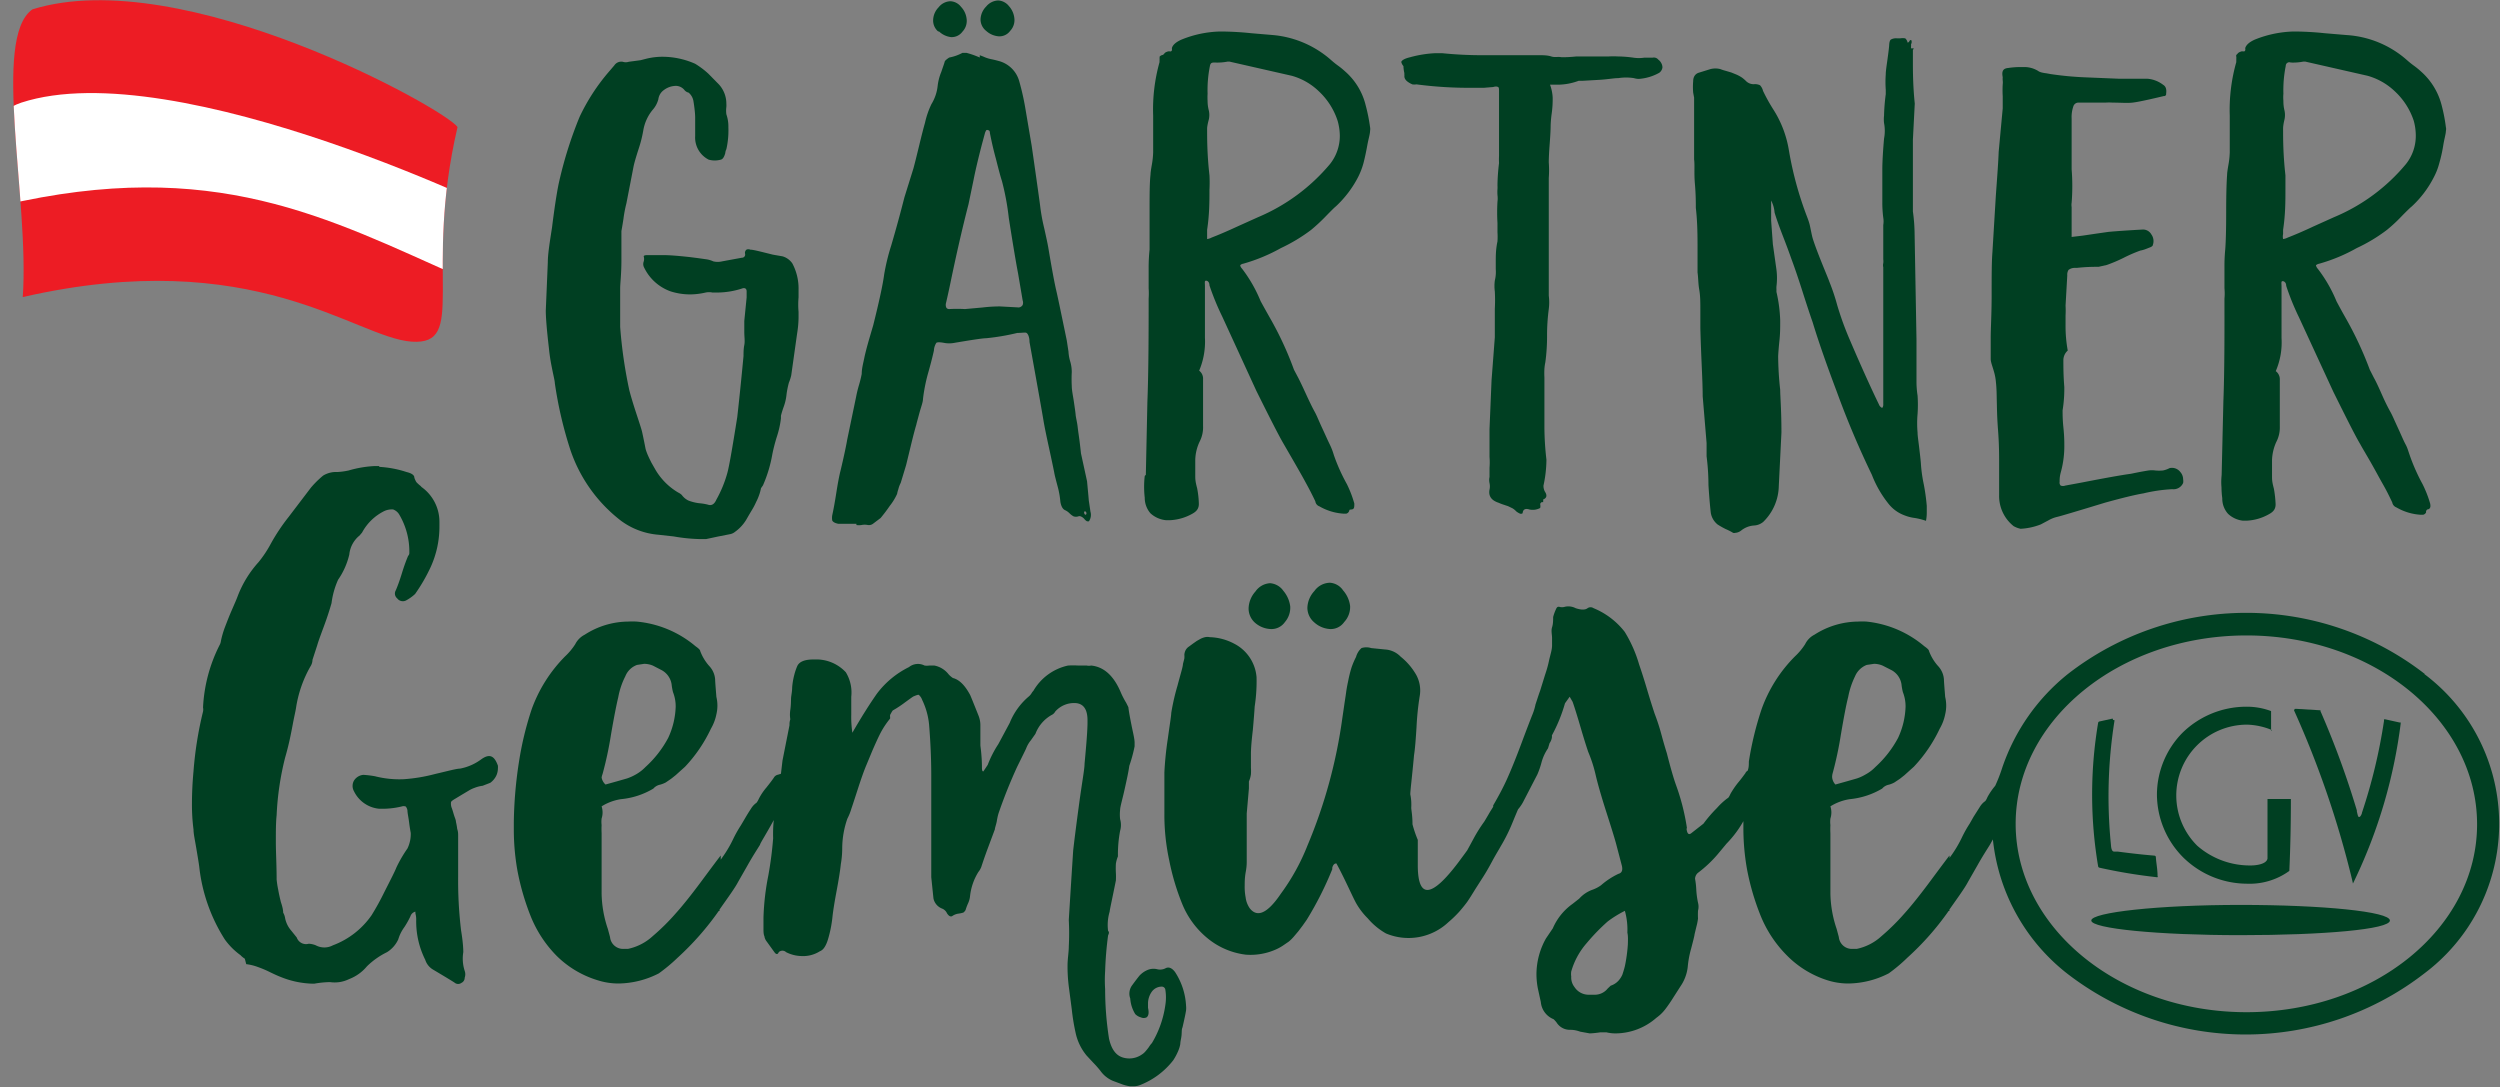
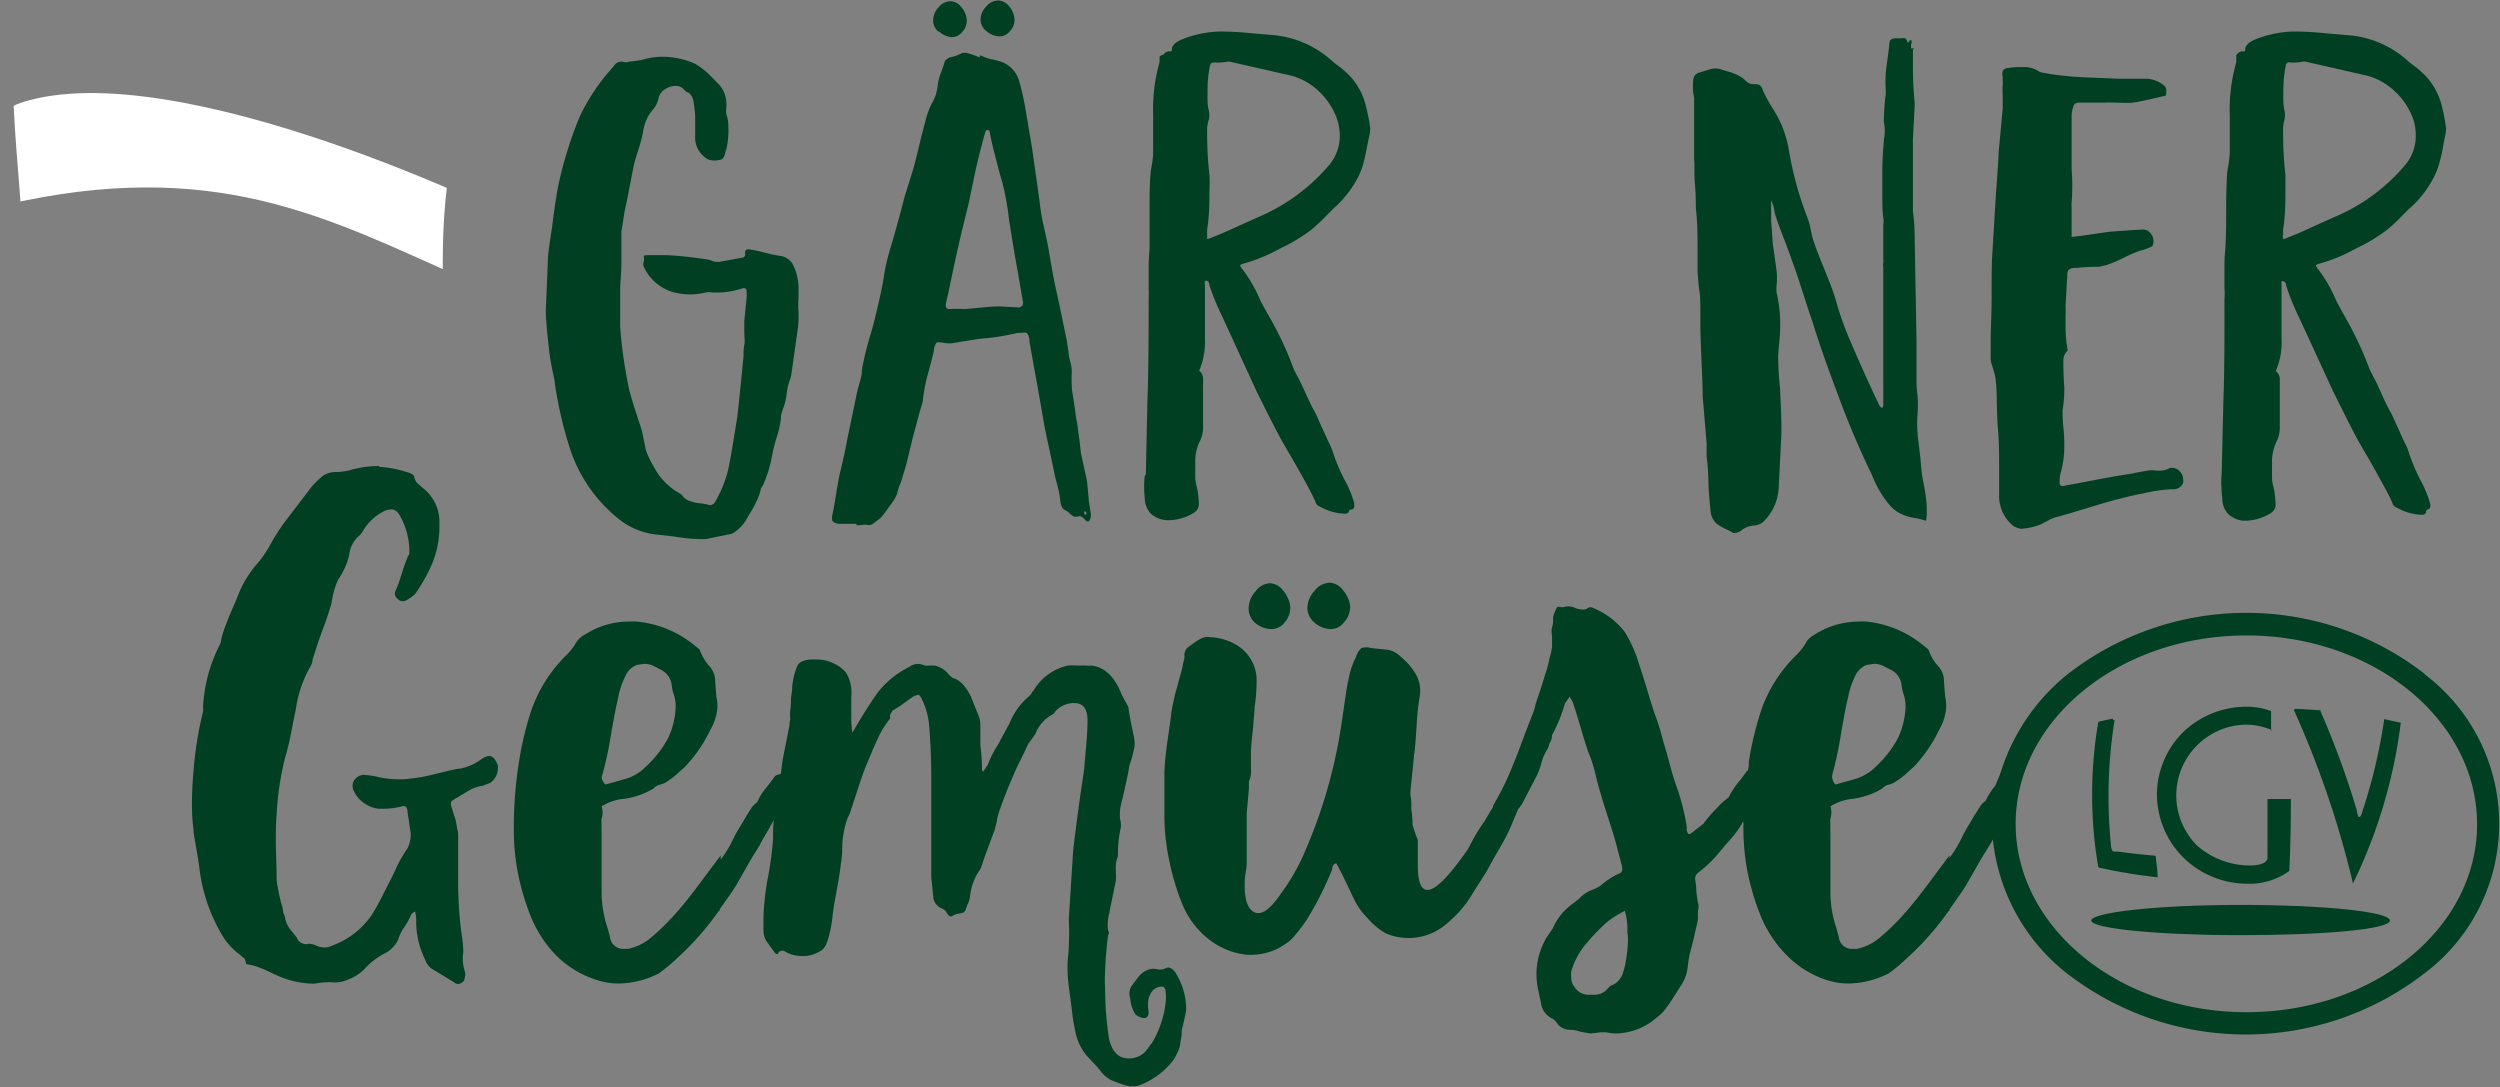
<svg xmlns="http://www.w3.org/2000/svg" id="Layer_2" data-name="Layer 2" viewBox="0 0 160.32 69.72">
  <rect x="0" y="0" width="160.32" height="69.72" fill="#808080" stroke="none" />
  <defs>
    <style>
      .cls-1 {
        fill: none;
      }

      .cls-2 {
        fill: #003f22;
      }

      .cls-3 {
        clip-path: url(#clip-path);
      }

      .cls-4 {
        fill: #ed1c24;
      }

      .cls-5 {
        fill: #fff;
      }
    </style>
    <clipPath id="clip-path" transform="translate(-10.42 -5.14)">
      <path class="cls-1" d="M36.82,27.05c-3.62-.25-10.07-6.26-24.94-2.86.44-6.25-2-16.62.62-18.45,9.63-3,26.56,6.44,27.26,7.55-2.21,9.5.68,14-2.94,13.76Z" />
    </clipPath>
  </defs>
  <title>logo_gaertner-gemuese-lgv</title>
  <g id="Weissfläche">
    <g id="GG_Logo_WEISS" data-name="GG Logo WEISS">
      <g>
        <g>
          <path class="cls-2" d="M45.42,25.06l.13-3.1c0-.52.12-1.26.27-2.23.15-1.21.29-2.12.41-2.73a26,26,0,0,1,1.36-4.37,12.83,12.83,0,0,1,1.86-2.87l.36-.42a.54.54,0,0,1,.54-.24.64.64,0,0,0,.4,0l.38-.05L51.5,9l.35-.09a4.32,4.32,0,0,1,1.08-.13A5.18,5.18,0,0,1,55,9.23a5.31,5.31,0,0,1,.85.64l.58.59A1.83,1.83,0,0,1,57,11.78,1.64,1.64,0,0,1,57,12a1.79,1.79,0,0,0,0,.47,2.39,2.39,0,0,1,.13.84A5.46,5.46,0,0,1,57,14.71a.63.63,0,0,0-.07.25c-.07.25-.16.39-.29.42a1.46,1.46,0,0,1-.77,0A1.59,1.59,0,0,1,55,13.86c0-.11,0-.23,0-.36s0-.26,0-.42,0-.28,0-.37,0-.4-.11-1.08a.91.91,0,0,0-.31-.55.48.48,0,0,1-.28-.18.71.71,0,0,0-.61-.25,1.3,1.3,0,0,0-.69.26.85.85,0,0,0-.36.59,1.66,1.66,0,0,1-.38.7,2.81,2.81,0,0,0-.59,1.32,8.1,8.1,0,0,1-.3,1.18c-.16.5-.27.87-.32,1.11l-.46,2.37a8.17,8.17,0,0,0-.19,1c-.07.46-.12.72-.13.78,0,.23,0,.55,0,1s0,.71,0,.85c0,.92-.08,1.52-.08,1.81v.13c0,.18,0,.43,0,.74s0,.61,0,.87,0,.51,0,.74a29.73,29.73,0,0,0,.59,4.08c.09.34.23.82.43,1.43s.33,1,.38,1.2c0,0,.09.39.23,1.12a3.39,3.39,0,0,0,.15.41c.06.14.14.3.23.48l.2.35a4.11,4.11,0,0,0,1.52,1.56.83.83,0,0,1,.22.15,1.14,1.14,0,0,0,.43.36,2.91,2.91,0,0,0,.68.17,3.34,3.34,0,0,1,.56.09c.22.08.41,0,.55-.32a7.65,7.65,0,0,0,.7-1.7c.11-.38.32-1.58.64-3.6.16-1.43.29-2.74.4-3.91,0-.21,0-.45.05-.7s0-.53,0-.84,0-.55,0-.71l.15-1.51v-.38c0-.16-.08-.23-.23-.21a5.24,5.24,0,0,1-1.68.28h-.28a1.06,1.06,0,0,0-.44,0,4.57,4.57,0,0,1-1,.12,4.16,4.16,0,0,1-1.23-.19,3,3,0,0,1-1.74-1.59.47.47,0,0,1,0-.33.58.58,0,0,0,0-.33c0-.05.08-.08.23-.08h.7l.34,0c.4,0,1,.05,1.72.13l.47.06.57.08a1.64,1.64,0,0,1,.43.13,1.2,1.2,0,0,0,.57,0l1.25-.23c.17,0,.25-.13.22-.26a.26.26,0,0,1,.09-.26.28.28,0,0,1,.24,0c.2,0,.68.13,1.45.32l.63.11a1.16,1.16,0,0,1,.62.45,3.41,3.41,0,0,1,.4,1.67c0,.16,0,.33,0,.51a5.34,5.34,0,0,0,0,.93c0,.11,0,.24,0,.37a6.69,6.69,0,0,1-.09,1l-.38,2.7a2.9,2.9,0,0,1-.15.47,5.54,5.54,0,0,0-.15.74,3.2,3.2,0,0,1-.18.8,5.88,5.88,0,0,0-.18.58s0,0,0,.09,0,.07,0,.08a5.92,5.92,0,0,1-.26,1.17,11.1,11.1,0,0,0-.29,1.12,8.62,8.62,0,0,1-.6,2l-.13.19a2.83,2.83,0,0,1-.12.44,3.25,3.25,0,0,1-.19.44c-.07.16-.14.29-.19.38l-.25.42-.22.38a2.64,2.64,0,0,1-.7.74.71.71,0,0,1-.34.15l-.76.15-.75.16h-.4a10.91,10.91,0,0,1-1.68-.17l-1-.11a4.66,4.66,0,0,1-2.37-.89A9.6,9.6,0,0,1,47,34a25.65,25.65,0,0,1-1-4.29c0-.14-.09-.48-.19-1a11.73,11.73,0,0,1-.19-1.25C45.48,26.27,45.42,25.46,45.42,25.06Z" transform="translate(-10.42 -5.14)" />
          <path class="cls-2" d="M63.79,38.18c.07-.31.16-.79.26-1.43s.19-1.11.27-1.42c.24-1,.38-1.7.43-2l.57-2.74a7.51,7.51,0,0,1,.18-.74,7.45,7.45,0,0,0,.18-.73c0-.33.09-.66.16-1s.17-.72.31-1.21l.27-.92c.39-1.56.62-2.64.7-3.25a13.56,13.56,0,0,1,.45-1.85c.33-1.12.61-2.16.85-3.1L69,15.93c.09-.33.21-.82.37-1.48s.28-1.13.37-1.44a5.41,5.41,0,0,1,.41-1.19,2.81,2.81,0,0,0,.4-1.17,3.31,3.31,0,0,1,.23-.89c.13-.38.21-.6.22-.66s.11-.15.29-.27a3,3,0,0,0,.85-.3s.12,0,.26,0a5.4,5.4,0,0,1,.85.3l0-.15.21.08a2.32,2.32,0,0,0,.55.18c.25.05.41.1.49.12a1.85,1.85,0,0,1,1.27,1.25,16,16,0,0,1,.39,1.7l.42,2.48c.34,2.36.52,3.66.55,3.91a11.76,11.76,0,0,0,.25,1.36c.13.58.22,1,.26,1.23.2,1.19.36,2.08.49,2.67.1.41.33,1.52.7,3.31l.11.72a2.72,2.72,0,0,0,.12.66,2.39,2.39,0,0,1,.09.66,8.46,8.46,0,0,0,0,.87c0,.29.08.64.14,1.05s.1.68.11.82.1.5.13.78.08.58.12.9.07.59.09.78L80.13,36c.07.75.11,1.16.11,1.22l.11.74a.72.72,0,0,1-.1.61s-.07,0-.12,0a.55.55,0,0,1-.19-.17q-.21-.2-.36-.15a.47.47,0,0,1-.32,0,1.13,1.13,0,0,1-.26-.2,1,1,0,0,0-.27-.19c-.15-.06-.26-.24-.31-.54a5.46,5.46,0,0,0-.18-1c-.12-.45-.19-.73-.21-.85s-.16-.79-.33-1.57-.3-1.4-.37-1.83-.35-2-.89-5c0-.34-.11-.53-.19-.58s-.27,0-.59,0a14.43,14.43,0,0,1-2,.34c-.21,0-.87.1-2,.29a1.8,1.8,0,0,1-.74,0q-.34-.06-.45,0a1,1,0,0,0-.16.5c-.1.45-.23.95-.39,1.51a10.91,10.91,0,0,0-.31,1.59c0,.21-.13.53-.24.94s-.18.66-.19.72c-.1.33-.22.8-.37,1.42s-.24,1-.29,1.19l-.34,1.12a1.69,1.69,0,0,0-.15.4,1.84,1.84,0,0,0-.08.3,3.6,3.6,0,0,1-.47.77,9.73,9.73,0,0,1-.59.78l-.45.34a.45.45,0,0,1-.36.11,1,1,0,0,0-.42,0,1.19,1.19,0,0,1-.32,0l0-.08-.72,0-.44,0q-.31-.06-.39-.21A1,1,0,0,1,63.79,38.18Zm6.82-31a.92.92,0,0,1-.35-.74,1.22,1.22,0,0,1,.35-.83,1,1,0,0,1,.76-.39.91.91,0,0,1,.68.36,1.33,1.33,0,0,1,.36.79,1,1,0,0,1-.27.8.85.85,0,0,1-.73.35A1.34,1.34,0,0,1,70.61,7.13Zm.46,17.51c0,.18.07.27.23.27a8.84,8.84,0,0,1,1,0l1.11-.1a9.87,9.87,0,0,1,1.13-.07l1.12.06A.32.32,0,0,0,76,24.7a.43.43,0,0,0,0-.3l-.29-1.71c-.14-.73-.34-1.92-.6-3.59a16.3,16.3,0,0,0-.44-2.36c-.09-.27-.21-.73-.38-1.4-.14-.51-.27-1.06-.39-1.67q0-.18-.12-.18a.09.09,0,0,0-.11,0,.79.79,0,0,0-.08.16l-.2.74c-.26,1-.43,1.74-.53,2.25l-.33,1.59c-.4,1.55-.78,3.22-1.15,5C71.32,23.52,71.22,24,71.07,24.64ZM73.3,6.39a1.23,1.23,0,0,1,.36-.83,1.05,1.05,0,0,1,.77-.39.94.94,0,0,1,.69.36,1.37,1.37,0,0,1,.35.79,1,1,0,0,1-.27.8.85.85,0,0,1-.73.35,1.35,1.35,0,0,1-.81-.35A.94.94,0,0,1,73.3,6.39ZM79.94,38a.21.21,0,0,0,.07.15s.08,0,.08-.07a.14.14,0,0,0-.08-.15C80,37.92,79.94,37.94,79.94,38Z" transform="translate(-10.42 -5.14)" />
          <path class="cls-2" d="M83.9,35.59,84,30.9q.08-2,.08-5.92c0-.09,0-.31,0-.68a5,5,0,0,0,0-.68c0-.43,0-.88,0-1.34a11.17,11.17,0,0,1,.06-1.14c0-.53,0-1.33,0-2.4s0-1.87.06-2.4q0-.16.09-.66a5.42,5.42,0,0,0,.08-.77c0-.27,0-.66,0-1.18s0-.91,0-1.17a11.23,11.23,0,0,1,.41-3.44.62.62,0,0,1,0-.11.79.79,0,0,0,0-.12.53.53,0,0,0,0-.11A.33.33,0,0,1,85,8.66a.57.57,0,0,0,.08-.08.41.41,0,0,1,.1-.09l.13-.05a.43.43,0,0,1,.17,0s.06,0,.09-.07a.43.43,0,0,0,0-.14c.05-.21.27-.4.64-.56a7,7,0,0,1,2.45-.51,19.57,19.57,0,0,1,2,.11l1.42.12A6.51,6.51,0,0,1,95.79,9a5.28,5.28,0,0,0,.45.36,5,5,0,0,1,.45.37A4.21,4.21,0,0,1,98,11.9a11.13,11.13,0,0,1,.28,1.4.63.63,0,0,1,0,.23c0,.19-.1.5-.18.94s-.16.81-.24,1.12a4.7,4.7,0,0,1-.34.89,6.85,6.85,0,0,1-1.44,1.9c-.08.06-.3.28-.68.67a11.06,11.06,0,0,1-.91.84,10.86,10.86,0,0,1-1.93,1.16,11.08,11.08,0,0,1-2.41,1,.38.38,0,0,0-.18.08.08.08,0,0,0,0,.09.48.48,0,0,0,.1.15,9,9,0,0,1,1.19,2.08s.2.37.59,1.06a21.46,21.46,0,0,1,1.55,3.34l.27.51c.11.21.28.57.51,1.07s.41.87.55,1.12.25.55.46,1,.38.84.5,1.08a4.28,4.28,0,0,1,.27.7,11.71,11.71,0,0,0,.83,1.85,7.13,7.13,0,0,1,.48,1.25c0,.23,0,.36-.17.38s-.12,0-.17.12a.26.26,0,0,1-.18.15h-.18a3.55,3.55,0,0,1-1.54-.47.39.39,0,0,1-.26-.32q-.27-.57-.6-1.17c-.22-.41-.49-.88-.8-1.42l-.67-1.16c-.29-.5-.86-1.62-1.71-3.33L88.8,25.44a16.27,16.27,0,0,1-.82-2c0-.2-.11-.3-.22-.3s-.07.14-.07.34c0,.44,0,1.13,0,2.06,0,.46,0,.87,0,1.25a4.79,4.79,0,0,1-.37,2.12.64.64,0,0,1,.25.55v3a2,2,0,0,1-.22,1,2.91,2.91,0,0,0-.28,1.15c0,.41,0,.74,0,1s0,.39.12.84a5.91,5.91,0,0,1,.11,1c0,.26-.1.46-.41.63a3.21,3.21,0,0,1-1.45.42l-.24,0a1.72,1.72,0,0,1-1-.44,1.51,1.51,0,0,1-.37-1,6.14,6.14,0,0,1,0-1.4Zm3.93-22.21c0,.67,0,1.67.15,3a8.86,8.86,0,0,1,0,.93c0,.73,0,1.59-.15,2.57v.27c0,.19,0,.29,0,.32h0a.89.89,0,0,0,.3-.1c.39-.15.94-.38,1.65-.71l1.31-.59a12.18,12.18,0,0,0,4.62-3.41,2.9,2.9,0,0,0,.63-1.82,3.64,3.64,0,0,0-.14-.95A4.48,4.48,0,0,0,95,11a4.07,4.07,0,0,0-1.74-1l-4-.91h-.11a3.57,3.57,0,0,1-.82.06c-.17,0-.28,0-.32.22a7.8,7.8,0,0,0-.15,1.78,4.09,4.09,0,0,0,0,.46,2.45,2.45,0,0,0,.08.62,1.32,1.32,0,0,1,0,.57C87.85,13.13,87.83,13.31,87.83,13.38Z" transform="translate(-10.42 -5.14)" />
-           <path class="cls-2" d="M100.28,9.11q.07-.18.57-.3a7.27,7.27,0,0,1,1.64-.26l.4,0a25.34,25.34,0,0,0,2.61.13l.92,0h1.85l.81,0c.3,0,.57,0,.82.08s.39,0,.67.05a8.36,8.36,0,0,0,.94-.05c1.16,0,1.85,0,2.08,0a5.47,5.47,0,0,1,.59,0,7.56,7.56,0,0,1,1,.08,2.3,2.3,0,0,0,.67,0h.54a.37.37,0,0,1,.38.13.65.65,0,0,1,.26.48.49.49,0,0,1-.21.36,3.13,3.13,0,0,1-1.3.39,1.13,1.13,0,0,1-.32-.05,3.22,3.22,0,0,0-1,0c-.29,0-.69.08-1.22.11l-1.05.06h-.27a3.89,3.89,0,0,1-1.48.25l-.36,0a2.79,2.79,0,0,1,.17.83,6.54,6.54,0,0,1-.06,1,7.42,7.42,0,0,0-.07.78q0,.38-.06,1.17t-.06,1.2a6.82,6.82,0,0,1,0,1c0,.43,0,.73,0,.89s0,.64,0,1.16,0,.91,0,1.17,0,.27,0,.42c0,.38,0,.85,0,1.42q0,1.18,0,1.65,0,.13,0,.84a3.45,3.45,0,0,1,0,.86,12.83,12.83,0,0,0-.11,1.71,12.4,12.4,0,0,1-.11,1.7,3,3,0,0,0-.06.43,5.08,5.08,0,0,0,0,.54c0,.2,0,.34,0,.43,0,.32,0,.78,0,1.38s0,1.06,0,1.37a18.54,18.54,0,0,0,.13,2.1,8.08,8.08,0,0,1-.19,1.66.77.77,0,0,0,.13.45c.11.21.06.36-.15.44a.15.15,0,0,1,0,.08.46.46,0,0,1,0,.09s0,0,0,0,0,0-.1,0l-.08.08a.24.24,0,0,0,0,.12.6.6,0,0,1,0,.12.08.08,0,0,1-.06.08,1,1,0,0,1-.65.07c-.25-.08-.39,0-.42.19,0,0,0,.08-.06.08a.19.19,0,0,1-.11,0,1.09,1.09,0,0,1-.25-.15,1,1,0,0,0-.25-.2l-.27-.13-.33-.11a2.72,2.72,0,0,1-.28-.11c-.46-.15-.66-.43-.58-.85,0,0,.05-.17,0-.41s0-.37,0-.4,0-.3,0-.59a4,4,0,0,0,0-.68c0-.42,0-1,0-1.8l.13-3.12.21-2.76c0-.73,0-1.34,0-1.83a10.11,10.11,0,0,0,0-1.11,2.7,2.7,0,0,1,0-.7,2.3,2.3,0,0,0,.06-.73c0-.14,0-.3,0-.48,0-.35,0-.79.11-1.3a4.56,4.56,0,0,0,0-.59c0-.26,0-.46,0-.59a11.56,11.56,0,0,1,0-1.36,1.69,1.69,0,0,0,0-.43,2.8,2.8,0,0,1,0-.38,2,2,0,0,0,0-.25,12.7,12.7,0,0,1,.1-1.42,4.5,4.5,0,0,1,0-.46c0-.21,0-.36,0-.46s0-.58,0-1.06,0-.85,0-1.1V11c0-.15,0-.25-.06-.28s-.15-.05-.31,0l-.59.05-.71,0a25.8,25.8,0,0,1-3.63-.22.79.79,0,0,1-.26,0c-.34-.15-.51-.32-.51-.52a.58.58,0,0,0,0-.1.58.58,0,0,1,0-.1,2.15,2.15,0,0,1-.06-.45A.63.63,0,0,1,100.28,9.11Z" transform="translate(-10.42 -5.14)" />
          <path class="cls-2" d="M119,11.08a4.26,4.26,0,0,1,0-.73c0-.31.16-.49.37-.55l.74-.23a1.3,1.3,0,0,1,.63,0,2.72,2.72,0,0,0,.34.11l.37.11.32.13a2.29,2.29,0,0,1,.35.19,2.09,2.09,0,0,1,.28.24.7.7,0,0,0,.49.19.72.72,0,0,1,.4.07.81.81,0,0,1,.19.36,11,11,0,0,0,.66,1.19,6.93,6.93,0,0,1,1,2.63,22.23,22.23,0,0,0,1.17,4.27c.05.13.1.27.14.41s.07.31.11.5.07.34.1.44c.11.36.3.87.56,1.52s.44,1.07.51,1.27a13.37,13.37,0,0,1,.51,1.52,19.7,19.7,0,0,0,.82,2.25c1,2.34,1.66,3.71,1.85,4.1a.4.4,0,0,0,.21.23.32.32,0,0,0,.07-.23V23.13c0-.37,0-.65,0-.85a.55.55,0,0,1,0-.26,1,1,0,0,0,0-.25V20.43c0-.36,0-.64,0-.86a1.43,1.43,0,0,0,0-.47,7.47,7.47,0,0,1-.06-1c0-.22,0-.44,0-.68V15.93s0-.65.11-1.9a2.65,2.65,0,0,0,0-1,2.05,2.05,0,0,1,0-.47,12.39,12.39,0,0,1,.11-1.38V10.9a7,7,0,0,1,0-1c0-.2.05-.51.11-.95s.1-.74.11-.93.05-.31.12-.35a.68.68,0,0,1,.39-.07h.19a.92.92,0,0,1,.33,0,.48.48,0,0,1,.15.27s.07,0,.11-.08.07-.08.11-.08.07.16,0,.27a.26.26,0,0,1,0,.07.14.14,0,0,1,0,.07s0,0,0,.07a.07.07,0,0,0,0,.05l.12,0c.06,0,.08,0,0,.1l0,0V9c0,.69,0,1.62.12,2.78l-.12,2.32q0,.73,0,2.16c0,1.18,0,1.89,0,2.13v.31a11,11,0,0,1,.11,1.47l.12,6.73c0,.28,0,.57,0,.88s0,.66,0,1v.88a6.11,6.11,0,0,0,.07.85,8.52,8.52,0,0,1,0,1.18,6.72,6.72,0,0,0,0,1.19c0,.2.05.51.1.94s.09.75.11,1a9.34,9.34,0,0,0,.19,1.39,13.29,13.29,0,0,1,.19,1.37c0,.12,0,.25,0,.38a2.78,2.78,0,0,1-.05.58,4.26,4.26,0,0,0-.7-.18,2.76,2.76,0,0,1-.7-.18,2.33,2.33,0,0,1-1-.73,7,7,0,0,1-1.07-1.86,57.14,57.14,0,0,1-2.25-5.33c-.66-1.75-1.18-3.24-1.55-4.46q-.21-.59-.66-2c-.29-.91-.53-1.6-.71-2.08-.09-.26-.26-.73-.52-1.4s-.44-1.18-.55-1.55A2,2,0,0,0,124,18v1.29l.11,1.51.23,1.63a4.23,4.23,0,0,1,0,1.08,1.41,1.41,0,0,0,0,.18c0,.08,0,.14,0,.17a9.21,9.21,0,0,1,.24,1.82v.19c0,.29,0,.67-.05,1.13s-.08.93-.08,1a21,21,0,0,0,.13,2.14c0,.39.08,1.3.08,2.74l-.17,3.44a3.29,3.29,0,0,1-1,2.29,1,1,0,0,1-.6.23,1.47,1.47,0,0,0-.81.32.68.68,0,0,1-.38.15.23.23,0,0,1-.14,0,3.64,3.64,0,0,0-.47-.24,5,5,0,0,1-.53-.3,1.22,1.22,0,0,1-.43-.74c-.05-.43-.1-1-.15-1.78a14.72,14.72,0,0,0-.12-1.85c0-.2,0-.49,0-.85l-.25-3c0-1-.1-2.43-.15-4.37,0-.26,0-.64,0-1.13s0-.94-.07-1.33-.06-.77-.11-1.11c0-.15,0-.63,0-1.44s0-1.78-.11-2.7c0-.34,0-.86-.06-1.55s0-1.21-.05-1.55c0-.1,0-.26,0-.48s0-.37,0-.49v-.3c0-.34,0-.79,0-1.34s0-1,0-1.36Z" transform="translate(-10.42 -5.14)" />
          <path class="cls-2" d="M138.08,28.16c0-.1,0-.22,0-.36s0-.6,0-1c0-.61.06-1.52.06-2.74s0-2.14.05-2.75l.22-3.64c.09-1.24.16-2.17.18-2.78l.26-2.8c0-.19,0-.45,0-.78a7,7,0,0,1,0-.76,1,1,0,0,0,0-.25,1.26,1.26,0,0,1,0-.21c-.07-.36,0-.56.35-.59a5.17,5.17,0,0,1,.82-.06l.15,0a1.72,1.72,0,0,1,.92.23.7.7,0,0,0,.23.11,2.19,2.19,0,0,0,.33.06l.27.05a21,21,0,0,0,2.23.21l2.17.09h1.82a1.91,1.91,0,0,1,1,.39c.17.1.23.29.19.57a.13.13,0,0,1-.15.15c-1,.24-1.66.38-2,.42s-.77,0-1.3,0a3,3,0,0,0-.43,0h-.67c-.41,0-.77,0-1.06,0a.34.34,0,0,0-.34.24,2.13,2.13,0,0,0-.11.8v3.24a13.58,13.58,0,0,1,0,2.14.9.9,0,0,0,0,.28c0,.45,0,.76,0,.92s0,.46,0,.9-.06.75-.07.9,0-.15-.06-.58,0-.58,0-.44a.31.31,0,0,0,.09.22l.75-.09.88-.13.77-.11q.75-.07,2.19-.15a.61.61,0,0,1,.56.31.73.73,0,0,1,.1.67q0,.08-.15.15l-.28.11a2,2,0,0,1-.38.11,9.38,9.38,0,0,0-1.06.46,9.64,9.64,0,0,1-1.08.46l-.53.12c-.3,0-.77,0-1.4.07h-.18a.65.65,0,0,0-.35.13.58.58,0,0,0-.08.35l-.11,1.94a5.84,5.84,0,0,1,0,.64c0,.28,0,.47,0,.58a8.78,8.78,0,0,0,.14,1.66.83.83,0,0,0-.28.61c0,.46,0,1,.06,1.73,0,.31,0,.81-.11,1.49,0,.25,0,.61.05,1.09s.06.84.06,1.07a6.33,6.33,0,0,1-.22,1.8,2.05,2.05,0,0,0-.08.63.26.26,0,0,0,.07.24.41.41,0,0,0,.29,0l1.08-.2c1.54-.3,2.56-.48,3.08-.55.05,0,.44-.1,1.18-.22a1.6,1.6,0,0,1,.43,0,2.6,2.6,0,0,0,.5,0,1.62,1.62,0,0,0,.42-.15.67.67,0,0,1,.69.25.71.71,0,0,1,.18.47.66.66,0,0,1,0,.23.67.67,0,0,1-.7.4,10.2,10.2,0,0,0-1.85.27c-.54.09-1.35.29-2.44.59-1.9.58-2.92.88-3.06.91a2.09,2.09,0,0,0-.59.23l-.49.26a4.12,4.12,0,0,1-1.29.28,1.53,1.53,0,0,1-.45-.17,2.47,2.47,0,0,1-.93-2V34.82c0-.5,0-1.2-.07-2.1s-.07-1.53-.08-1.86,0-.75-.07-1.35S138.08,28.46,138.08,28.16Z" transform="translate(-10.42 -5.14)" />
          <path class="cls-2" d="M152.89,35.59,153,30.9q.08-2,.07-5.92V24.3a3.72,3.72,0,0,0,0-.68c0-.43,0-.88,0-1.34a11.11,11.11,0,0,1,.05-1.14q.06-.8.06-2.4t.06-2.4q0-.16.09-.66a5.42,5.42,0,0,0,.08-.77c0-.27,0-.66,0-1.18s0-.91,0-1.17a11.18,11.18,0,0,1,.42-3.44.62.62,0,0,1,0-.11c0-.06,0-.1,0-.12a.53.53,0,0,0,0-.11.23.23,0,0,1,0-.12.29.29,0,0,0,.08-.08.44.44,0,0,1,.11-.09l.12-.05a.48.48,0,0,1,.18,0s.05,0,.08-.07a.27.27,0,0,0,0-.14c.06-.21.27-.4.64-.56a7.12,7.12,0,0,1,2.46-.51,19.38,19.38,0,0,1,2,.11l1.43.12A6.45,6.45,0,0,1,164.78,9a5.28,5.28,0,0,0,.45.36,5,5,0,0,1,.45.37A4.3,4.3,0,0,1,167,11.9a10.64,10.64,0,0,1,.27,1.4.47.47,0,0,1,0,.23c0,.19-.1.5-.17.94s-.16.81-.25,1.12a4.11,4.11,0,0,1-.34.89,6.66,6.66,0,0,1-1.43,1.9c-.08.06-.31.28-.69.67a9.64,9.64,0,0,1-.91.84,10.51,10.51,0,0,1-1.93,1.16,10.81,10.81,0,0,1-2.4,1,.49.49,0,0,0-.19.08.06.06,0,0,0,0,.09.42.42,0,0,0,.09.15,9,9,0,0,1,1.2,2.08s.19.37.58,1.06a22.72,22.72,0,0,1,1.56,3.34l.26.51c.12.21.29.57.51,1.07s.41.87.55,1.12.26.55.47,1,.37.84.5,1.08.15.36.27.7a12.32,12.32,0,0,0,.82,1.85,7.18,7.18,0,0,1,.49,1.25c.05.23,0,.36-.18.38A.19.19,0,0,0,166,38a.28.28,0,0,1-.19.15h-.17a3.51,3.51,0,0,1-1.54-.47.42.42,0,0,1-.27-.32c-.18-.38-.37-.77-.6-1.17s-.48-.88-.79-1.42-.54-.92-.67-1.16c-.3-.5-.86-1.62-1.71-3.33l-2.22-4.81a16,16,0,0,1-.81-2c0-.2-.12-.3-.23-.3s-.07.14-.07.34c0,.44,0,1.13,0,2.06,0,.46,0,.87,0,1.25a4.65,4.65,0,0,1-.37,2.12.65.65,0,0,1,.26.55v3a2,2,0,0,1-.23,1,3.08,3.08,0,0,0-.27,1.15c0,.41,0,.74,0,1s0,.39.12.84a7.13,7.13,0,0,1,.11,1c0,.26-.1.46-.42.63a3.17,3.17,0,0,1-1.44.42l-.24,0a1.66,1.66,0,0,1-.95-.44,1.46,1.46,0,0,1-.37-1,5.36,5.36,0,0,1-.05-.7C152.85,36.05,152.87,35.82,152.89,35.59Zm3.94-22.21c0,.67,0,1.67.15,3q0,.42,0,.93c0,.73,0,1.59-.15,2.57v.27a.75.75,0,0,0,0,.32h0a1,1,0,0,0,.31-.1c.39-.15.94-.38,1.64-.71l1.31-.59a12,12,0,0,0,4.62-3.41,2.9,2.9,0,0,0,.63-1.82,3.61,3.61,0,0,0-.13-.95A4.48,4.48,0,0,0,164,11a4.16,4.16,0,0,0-1.75-1l-4-.91h-.12a3.47,3.47,0,0,1-.81.06.23.23,0,0,0-.32.22,7.8,7.8,0,0,0-.15,1.78,2.6,2.6,0,0,0,0,.46,2.45,2.45,0,0,0,.07.62,1.32,1.32,0,0,1,0,.57C156.84,13.13,156.83,13.31,156.83,13.38Z" transform="translate(-10.42 -5.14)" />
        </g>
        <g>
          <path class="cls-2" d="M145.9,51.22l-.86.19a.11.11,0,0,0-.07.08,27.64,27.64,0,0,0,0,9.21.11.11,0,0,0,.07.08,33.51,33.51,0,0,0,3.66.61.11.11,0,0,0,.08,0,.07.07,0,0,0,0-.08c0-.44-.09-.84-.11-1.22a.1.1,0,0,0-.09-.08c-.84-.07-1.61-.16-2.36-.26l-.23,0c-.16,0-.19-.28-.2-.44h0a31,31,0,0,1,.22-7.9.18.18,0,0,0,0-.09.11.11,0,0,0-.08,0" transform="translate(-10.42 -5.14)" />
          <path class="cls-2" d="M156.06,52c0-.42,0-.84,0-1.26a4.44,4.44,0,0,0-1.61-.28,5.86,5.86,0,0,0-4.06,1.66,5.67,5.67,0,0,0-1.65,4,5.75,5.75,0,0,0,1.68,4,5.86,5.86,0,0,0,4.08,1.69,4.34,4.34,0,0,0,2.73-.82c.07-1.53.1-3.07.1-4.61h-1.5c0,1.13,0,2.26,0,3.4,0,.14,0,.28,0,.42-.07.37-.76.44-1.06.44a5.13,5.13,0,0,1-3.44-1.26,4.54,4.54,0,0,1,3.19-7.77,4.42,4.42,0,0,1,1.6.35" transform="translate(-10.42 -5.14)" />
          <path class="cls-2" d="M157.53,50.69a61.45,61.45,0,0,1,3.72,10.84l.06.27.12-.25a32.73,32.73,0,0,0,2.94-10v-.08l-.08,0-.9-.2-.09,0,0,.11a34.89,34.89,0,0,1-1.41,5.87v0c0,.07-.1.28-.17.28s-.08,0-.16-.36v-.06a56.15,56.15,0,0,0-2.33-6.36l0-.06h0l-1.5-.09h-.15Z" transform="translate(-10.42 -5.14)" />
          <path class="cls-2" d="M144.53,64.17c0-.52,4.29-1,9.57-1s9.58.43,9.58,1-4.29.94-9.58.94-9.57-.42-9.57-.94" transform="translate(-10.42 -5.14)" />
          <g>
            <path class="cls-2" d="M41.3,53.82a3.33,3.33,0,0,1-1.38.61c-.22,0-.76.15-1.62.35a10.56,10.56,0,0,1-2,.33,6.3,6.3,0,0,1-1.83-.19,6.2,6.2,0,0,0-.75-.09.79.79,0,0,0-.6.37.69.69,0,0,0,0,.68A2,2,0,0,0,34.7,57a5.32,5.32,0,0,0,1.47-.14.41.41,0,0,1,.27,0,.53.53,0,0,1,.11.26c0,.16.06.4.1.72s.08.55.11.71a2.12,2.12,0,0,1-.21,1,8.39,8.39,0,0,0-.71,1.22c-.06.17-.32.69-.77,1.57a16.65,16.65,0,0,1-.82,1.49,5.26,5.26,0,0,1-2.48,1.93,1.16,1.16,0,0,1-1.1,0,1.37,1.37,0,0,0-.45-.1.63.63,0,0,1-.77-.4l-.37-.46A1.72,1.72,0,0,1,28.7,64a.94.94,0,0,0-.12-.33q0-.25-.15-.69c-.07-.29-.13-.55-.17-.79a5.74,5.74,0,0,1-.1-.65c0-.92-.05-1.73-.05-2.41s0-1.26.05-1.71a18.33,18.33,0,0,1,.54-3.68c.09-.31.18-.65.26-1s.16-.75.24-1.18.16-.76.2-1a7.68,7.68,0,0,1,.92-2.67.82.82,0,0,0,.14-.44l.3-.92c.06-.22.21-.63.44-1.25s.38-1.11.48-1.46a5.26,5.26,0,0,1,.42-1.5,4.73,4.73,0,0,0,.72-1.62,1.79,1.79,0,0,1,.66-1.22l.16-.19a3.26,3.26,0,0,1,1.43-1.38,1.15,1.15,0,0,1,.56-.1.76.76,0,0,1,.4.34,4.65,4.65,0,0,1,.64,2.43.26.26,0,0,1-.08.21c-.1.24-.24.6-.39,1.09s-.29.87-.4,1.12a.4.4,0,0,0,.09.51.45.45,0,0,0,.56.14,2.72,2.72,0,0,0,.59-.42,11.1,11.1,0,0,0,1-1.73,6.25,6.25,0,0,0,.56-2.63v-.3a2.74,2.74,0,0,0-1.15-2.2.6.6,0,0,0-.14-.13l-.15-.14a.49.49,0,0,1-.1-.16.67.67,0,0,1-.07-.18c0-.16-.2-.28-.5-.35a6.71,6.71,0,0,0-1.75-.33s0,0,0-.05h-.35a7.21,7.21,0,0,0-1.61.28,4.52,4.52,0,0,1-.73.1,1.58,1.58,0,0,0-.91.23,6.3,6.3,0,0,0-.78.77l-1.43,1.88A12.52,12.52,0,0,0,27.79,40,7.27,7.27,0,0,1,27,41.19a6.92,6.92,0,0,0-1.33,2.16c-.06.17-.19.47-.37.88s-.32.78-.44,1.09a5.8,5.8,0,0,0-.27.91.72.72,0,0,1-.09.28,9.9,9.9,0,0,0-1.06,4,.62.62,0,0,1,0,.26,23.54,23.54,0,0,0-.61,3.82c-.07.75-.1,1.44-.1,2.06a12.29,12.29,0,0,0,.1,1.69c0,.27.09.67.18,1.21s.16.94.19,1.2a10.87,10.87,0,0,0,1.64,4.64,4.4,4.4,0,0,0,1,1,1.33,1.33,0,0,0,.28.23l.09.35a3.2,3.2,0,0,1,.74.18,7,7,0,0,1,.8.34c.29.14.51.24.67.3a5.82,5.82,0,0,0,2,.43h.16a6.45,6.45,0,0,1,1-.1,2.08,2.08,0,0,0,1.22-.19,2.77,2.77,0,0,0,1.15-.82,4.9,4.9,0,0,1,1.29-.91,1.9,1.9,0,0,0,.72-.82,2.55,2.55,0,0,1,.38-.77,5.41,5.41,0,0,0,.4-.71.45.45,0,0,1,.32-.3.09.09,0,0,0,0,.06.14.14,0,0,1,0,.06,1.4,1.4,0,0,1,.05.42,5.5,5.5,0,0,0,.58,2.55,1.12,1.12,0,0,0,.47.61c.89.53,1.37.82,1.43.87a.35.35,0,0,0,.42,0,.36.36,0,0,0,.21-.33.66.66,0,0,0,0-.44,2.56,2.56,0,0,1-.09-1.2c0-.08,0-.54-.14-1.38a26.62,26.62,0,0,1-.19-3.42V60.06c0-.22,0-.38,0-.46s0-.23,0-.43,0-.34,0-.45,0-.25-.06-.42a3.73,3.73,0,0,0-.08-.45c0-.12-.07-.26-.12-.42s-.09-.31-.14-.45a.77.77,0,0,1-.06-.38c0-.07.12-.15.29-.25l.38-.23.47-.28a2,2,0,0,1,.38-.18,2.13,2.13,0,0,1,.51-.13l.49-.19a1.22,1.22,0,0,0,.4-.49,1.14,1.14,0,0,0,.09-.42,1.37,1.37,0,0,0,0-.19C42.12,53.6,41.82,53.46,41.3,53.82Z" transform="translate(-10.42 -5.14)" />
            <path class="cls-2" d="M85.15,67.24a.76.76,0,0,1-.54.05,1,1,0,0,0-.66.08,1.48,1.48,0,0,0-.47.35c-.11.14-.26.33-.44.58a.9.9,0,0,0-.14.87,2.19,2.19,0,0,0,.32,1,.78.78,0,0,0,.36.21.42.42,0,0,0,.37,0c.13-.1.16-.3.09-.61v-.31a1.31,1.31,0,0,1,.27-.76.79.79,0,0,1,.6-.29.23.23,0,0,1,.24.19,3.13,3.13,0,0,1,0,1,6.49,6.49,0,0,1-.86,2.43,1.48,1.48,0,0,0-.19.25,3.45,3.45,0,0,1-.24.3.91.91,0,0,1-.21.18,1.41,1.41,0,0,1-1.24.19c-.44-.14-.72-.54-.87-1.2a20.61,20.61,0,0,1-.25-3.18,8.77,8.77,0,0,1,0-1.15,22.54,22.54,0,0,1,.19-2.3c.06-.12.08-.22,0-.28a3,3,0,0,1,.1-1.24c0-.09.15-.75.4-2a4.64,4.64,0,0,0,0-.48,5.15,5.15,0,0,1,0-.59,2,2,0,0,1,.13-.47v-.1a8.16,8.16,0,0,1,.14-1.54,1.33,1.33,0,0,0,0-.75,2.73,2.73,0,0,1,0-.59c0-.19.13-.61.28-1.28s.26-1.18.31-1.55A9.2,9.2,0,0,0,83.18,53v-.23c0-.25-.1-.63-.2-1.13s-.17-.88-.2-1.15l-.14-.28a5.52,5.52,0,0,1-.33-.63c-.45-1.09-1.09-1.68-1.92-1.76a.66.66,0,0,1-.28,0l-.55,0a4.94,4.94,0,0,0-.65,0,3.41,3.41,0,0,0-2.22,1.62.75.75,0,0,0-.12.16.86.86,0,0,1-.16.19,4.35,4.35,0,0,0-1.24,1.71l-.73,1.36a6.88,6.88,0,0,0-.68,1.33l-.28.42c-.06,0-.09-.07-.09-.23s0-.69-.1-1.43c0-.11,0-.31,0-.6s0-.54,0-.75a1.7,1.7,0,0,0-.12-.57c-.31-.78-.49-1.22-.53-1.31-.35-.66-.72-1-1.11-1.1a1.41,1.41,0,0,1-.28-.24,1.53,1.53,0,0,0-.91-.56l-.33,0a1.05,1.05,0,0,1-.3,0,.92.92,0,0,0-1,.1,5.75,5.75,0,0,0-2.06,1.71c-.47.67-1,1.51-1.57,2.5a6.82,6.82,0,0,1-.07-1.17c0-.25,0-.53,0-.84v-.3a2.49,2.49,0,0,0-.35-1.57,2.58,2.58,0,0,0-1.8-.82h-.26c-.58,0-.93.14-1.06.44a3.81,3.81,0,0,0-.19.57,4.72,4.72,0,0,0-.13.77c0,.29-.06.52-.07.69s0,.42-.05.77,0,.55,0,.6a1,1,0,0,0-.05.37l-.45,2.27-.1.85-.19.06a.39.39,0,0,0-.27.2c-.11.16-.27.37-.47.62a3.73,3.73,0,0,0-.49.73c-.08.17-.15.27-.19.28a1.26,1.26,0,0,0-.31.35q-.18.27-.39.63l-.26.44a7.87,7.87,0,0,0-.49.87,7.58,7.58,0,0,1-.57,1l-.23.33V60c-.16.2-.57.75-1.23,1.64s-1.22,1.59-1.68,2.1a14,14,0,0,1-1.45,1.43,3.36,3.36,0,0,1-1.59.82l-.26,0a.84.84,0,0,1-.89-.76l-.14-.52a7.41,7.41,0,0,1-.4-2.28c0-1.54,0-2.68,0-3.41,0-.11,0-.26,0-.45a5,5,0,0,1,0-.52,1.73,1.73,0,0,1,0-.42,1.26,1.26,0,0,0,0-.78,3.3,3.3,0,0,1,1.23-.46,4.94,4.94,0,0,0,2.09-.68.76.76,0,0,1,.43-.25,1.92,1.92,0,0,0,.36-.14l.35-.24.29-.23.31-.28.29-.26a9.33,9.33,0,0,0,1.66-2.44,3,3,0,0,0,.35-.92,2.41,2.41,0,0,0,0-1.12c-.05-.64-.08-1-.08-1.13a1.4,1.4,0,0,0-.35-.82,3,3,0,0,1-.61-1q0-.09-.3-.3A6.81,6.81,0,0,0,51.24,45a5.06,5.06,0,0,0-.54,0,5.21,5.21,0,0,0-2.78.84,1.38,1.38,0,0,0-.61.61,4,4,0,0,1-.64.77,9.29,9.29,0,0,0-2.15,3.39A20.56,20.56,0,0,0,43.7,54a27.25,27.25,0,0,0-.33,3.88v.48a15.14,15.14,0,0,0,.23,2.6,15.83,15.83,0,0,0,.85,2.93,7.69,7.69,0,0,0,1.68,2.56A6.35,6.35,0,0,0,48.74,68a4.38,4.38,0,0,0,1.35.21,5.8,5.8,0,0,0,2.58-.65,10.82,10.82,0,0,0,1.2-1,18.1,18.1,0,0,0,2.64-3l.05,0a.05.05,0,0,1,0,0v-.09c.57-.81,1-1.4,1.19-1.77l.6-1.05c.33-.59.6-1,.81-1.34,0-.08.35-.61.88-1.58A8.92,8.92,0,0,0,60,58.9a23.49,23.49,0,0,1-.31,2.39A16.08,16.08,0,0,0,59.38,64v.23s0,.18,0,.41,0,.41.06.54a.7.7,0,0,0,.15.34l.49.68c.11.15.21.17.28,0a.34.34,0,0,1,.47,0,2.28,2.28,0,0,0,1,.25A2,2,0,0,0,63,66.14a.05.05,0,0,1,0,0s0,0,0,0c.22-.08.39-.34.52-.77a7.78,7.78,0,0,0,.28-1.39q.06-.59.27-1.71t.27-1.71a6.12,6.12,0,0,0,.09-1,5.81,5.81,0,0,1,.33-1.92,3.57,3.57,0,0,0,.26-.65c.06-.17.2-.6.42-1.28s.4-1.18.54-1.51l.39-.94c.21-.48.39-.88.55-1.18a5.63,5.63,0,0,1,.58-.86.43.43,0,0,0,0-.1.68.68,0,0,1,0-.13c.1-.19.16-.29.19-.3a7,7,0,0,0,.77-.51c.33-.24.51-.37.54-.38s.29-.13.34-.1a.77.77,0,0,1,.22.33A4.64,4.64,0,0,1,70,51.6c.09,1.11.14,2.2.14,3.28v1.87c0,.52,0,1.29,0,2.32s0,1.8,0,2.32l.14,1.36a.89.89,0,0,0,.54.65.58.58,0,0,1,.33.31q.17.26.33.18a.88.88,0,0,1,.4-.16,1.82,1.82,0,0,0,.32-.07.54.54,0,0,0,.14-.16,3.27,3.27,0,0,1,.16-.43,1.43,1.43,0,0,0,.13-.49,3.68,3.68,0,0,1,.53-1.52,1.2,1.2,0,0,0,.19-.33c.1-.31.25-.75.46-1.31l.41-1.1c0-.09.07-.26.12-.5a4,4,0,0,1,.11-.51,32.12,32.12,0,0,1,1.2-3c.37-.75.57-1.15.58-1.19a1.9,1.9,0,0,1,.3-.51l.29-.41A2.34,2.34,0,0,1,77.84,51a.52.52,0,0,0,.25-.23,1.61,1.61,0,0,1,1.34-.54c.48.05.73.41.73,1.1v.14c0,.49-.07,1.37-.19,2.65,0,.34-.16,1.18-.34,2.51s-.31,2.35-.39,3.06c-.19,2.94-.28,4.42-.28,4.46a16,16,0,0,1,0,1.68c0,.35-.07.73-.08,1.16a10.39,10.39,0,0,0,.08,1.42l.19,1.45a13.24,13.24,0,0,0,.24,1.48,3.39,3.39,0,0,0,.72,1.5l.41.44a6.9,6.9,0,0,1,.46.52,1.89,1.89,0,0,0,.8.65l.51.19a2.52,2.52,0,0,0,.59.16l.25,0a1.12,1.12,0,0,0,.38-.07,5,5,0,0,0,2.15-1.6,3.76,3.76,0,0,0,.31-.58,2.06,2.06,0,0,0,.14-.46c0-.16.06-.35.08-.56s0-.38.06-.5c.12-.52.2-.89.23-1.1a1.43,1.43,0,0,0,0-.29,4.35,4.35,0,0,0-.71-2.17C85.57,67.21,85.36,67.12,85.15,67.24ZM49.06,54.78a23.11,23.11,0,0,0,.54-2.52c.19-1.11.35-1.92.47-2.42a4.85,4.85,0,0,1,.45-1.33,1.28,1.28,0,0,1,.75-.73l.46-.07a1.46,1.46,0,0,1,.57.12l.56.29a1.25,1.25,0,0,1,.63.91,3.31,3.31,0,0,0,.09.5,2.49,2.49,0,0,1,.17.93,5.08,5.08,0,0,1-.48,2,6.9,6.9,0,0,1-1.46,1.87,2.67,2.67,0,0,1-.59.46,3.19,3.19,0,0,1-.59.27l-.7.2-.68.19A.78.78,0,0,1,49,55,1.11,1.11,0,0,1,49.06,54.78Z" transform="translate(-10.42 -5.14)" />
            <path class="cls-2" d="M95.72,45.48a1.05,1.05,0,0,0,.9-.45A1.41,1.41,0,0,0,97,44a1.86,1.86,0,0,0-.45-1,1.11,1.11,0,0,0-.84-.49,1.25,1.25,0,0,0-1,.53,1.65,1.65,0,0,0-.45,1.08,1.23,1.23,0,0,0,.45.94A1.64,1.64,0,0,0,95.72,45.48Z" transform="translate(-10.42 -5.14)" />
            <path class="cls-2" d="M91.92,45.48a1.05,1.05,0,0,0,.9-.45,1.41,1.41,0,0,0,.34-1,1.91,1.91,0,0,0-.44-1,1.14,1.14,0,0,0-.85-.49,1.22,1.22,0,0,0-.94.53,1.69,1.69,0,0,0-.44,1.08,1.22,1.22,0,0,0,.44.95A1.63,1.63,0,0,0,91.92,45.48Z" transform="translate(-10.42 -5.14)" />
            <path class="cls-2" d="M165.93,48.37a18.66,18.66,0,0,0-22.91,0,13.07,13.07,0,0,0-4.2,6h0a10,10,0,0,1-.45,1.16,4.33,4.33,0,0,0-.5.73c-.07.17-.14.27-.18.28a1.26,1.26,0,0,0-.31.35l-.4.63-.25.44a7.87,7.87,0,0,0-.49.87,7.58,7.58,0,0,1-.57,1l-.23.33V60c-.16.2-.57.75-1.23,1.64s-1.22,1.59-1.68,2.1a14,14,0,0,1-1.45,1.43,3.36,3.36,0,0,1-1.59.82l-.26,0a.84.84,0,0,1-.89-.76l-.14-.52a7.41,7.41,0,0,1-.4-2.28c0-1.54,0-2.68,0-3.41,0-.11,0-.26,0-.45a5,5,0,0,1,0-.52,1.73,1.73,0,0,1,0-.42,1.26,1.26,0,0,0,0-.78,3.3,3.3,0,0,1,1.23-.46,5,5,0,0,0,2.09-.68.76.76,0,0,1,.43-.25,1.6,1.6,0,0,0,.35-.14l.36-.24.29-.23.31-.28.29-.26a9.33,9.33,0,0,0,1.66-2.44,3,3,0,0,0,.35-.92,2.41,2.41,0,0,0,0-1.12c-.05-.64-.08-1-.08-1.13a1.4,1.4,0,0,0-.35-.82,3,3,0,0,1-.61-1q0-.09-.3-.3A6.81,6.81,0,0,0,130.11,45a5.06,5.06,0,0,0-.54,0,5.26,5.26,0,0,0-2.79.84,1.35,1.35,0,0,0-.6.61,4,4,0,0,1-.64.77,9.16,9.16,0,0,0-2.15,3.39,20.56,20.56,0,0,0-.82,3.37c0,.21,0,.4-.08.59a.29.29,0,0,0-.14.15c-.11.15-.26.36-.47.61a5.42,5.42,0,0,0-.49.72c-.08.18-.14.27-.19.28a4.41,4.41,0,0,0-.68.63,8.56,8.56,0,0,0-.86,1l-.78.61c-.14.11-.23.06-.28-.14s0-.16,0-.19a14.18,14.18,0,0,0-.68-2.7c-.18-.49-.38-1.2-.61-2.1-.06-.19-.18-.58-.34-1.17a13,13,0,0,0-.44-1.36c-.12-.36-.29-.89-.5-1.6s-.38-1.22-.5-1.57a8.49,8.49,0,0,0-.92-2.08,4.88,4.88,0,0,0-2-1.52.34.34,0,0,0-.38,0c-.15.12-.41.12-.77,0a1,1,0,0,0-.68-.09.63.63,0,0,1-.38,0h0c-.07,0-.13,0-.19.14a2.94,2.94,0,0,0-.19.52c0,.21,0,.44-.07.66s0,.46,0,.69,0,.39,0,.47c0,.3-.12.62-.2,1s-.17.65-.25.89l-.31,1c-.14.39-.23.69-.3.89a3.65,3.65,0,0,1-.23.73c-.09.23-.32.82-.67,1.76s-.66,1.7-.92,2.28-.57,1.15-.89,1.7a.14.14,0,0,0,0,.09s0,0,0,0l-.2.32c-.25.43-.38.65-.4.67a9.51,9.51,0,0,0-.63,1l-.44.81-.19.26-.4.54c-1.69,2.23-2.55,2.32-2.58.25V59A7.43,7.43,0,0,1,101,58c0-.58-.08-.93-.08-1.06a3.29,3.29,0,0,0-.06-.86c0-.25.11-1.09.24-2.52.06-.36.11-1,.16-1.81a17.73,17.73,0,0,1,.2-1.95,2.09,2.09,0,0,0-.22-1.38,4.1,4.1,0,0,0-1-1.17,1.51,1.51,0,0,0-1-.46l-.89-.09a1,1,0,0,0-.62,0,1.18,1.18,0,0,0-.35.57,4.87,4.87,0,0,0-.3.71,8.37,8.37,0,0,0-.21.86c-.07.32-.11.57-.13.73s-.07.46-.13.88l-.11.75a32.27,32.27,0,0,1-2.23,8.15,13.71,13.71,0,0,1-1.71,3.1q-1.27,1.88-2,.93a1.56,1.56,0,0,1-.26-.69,3.56,3.56,0,0,1-.06-.76c0-.22,0-.51.07-.89s.06-.62.06-.73v-3l.14-1.61v-.45a1.64,1.64,0,0,0,.13-.46,3.66,3.66,0,0,0,0-.42c0-.11,0-.27,0-.48s0-.34,0-.42q0-.49.12-1.5c.06-.67.1-1.18.12-1.52A10.74,10.74,0,0,0,91,48.57a2.65,2.65,0,0,0-1.43-2.15A3.57,3.57,0,0,0,88,46a.74.74,0,0,0-.3,0,1.33,1.33,0,0,0-.28.1l-.25.14-.27.19-.23.17a.63.63,0,0,0-.21.22.75.75,0,0,0-.09.3,1.52,1.52,0,0,1,0,.25l-.09.35c0,.17-.15.63-.35,1.39a14.46,14.46,0,0,0-.4,1.75c0,.16-.09.71-.22,1.65a21,21,0,0,0-.22,2.16c0,.81,0,1.69,0,2.64a13.83,13.83,0,0,0,.31,3,15.24,15.24,0,0,0,.83,2.79,5.54,5.54,0,0,0,1.58,2.17,4.77,4.77,0,0,0,2.49,1.09A4,4,0,0,0,92.3,66a3,3,0,0,0,.42-.24l.35-.24a2.68,2.68,0,0,0,.34-.34l.27-.32.28-.37.26-.37a21.55,21.55,0,0,0,1.64-3.25.24.24,0,0,1,0-.1c.05-.17.13-.26.26-.26.15.27.36.68.62,1.22s.47,1,.63,1.3a4.5,4.5,0,0,0,.76,1A4.35,4.35,0,0,0,99.3,65a3.73,3.73,0,0,0,4-.72,7.17,7.17,0,0,0,.74-.72c.22-.26.39-.47.5-.63s.28-.43.5-.79l.48-.75c.16-.25.35-.57.58-1s.42-.73.57-1a10.89,10.89,0,0,0,.74-1.49c.23-.56.35-.84.36-.86a2.58,2.58,0,0,0,.38-.58l.86-1.66a5.32,5.32,0,0,0,.27-.79,3,3,0,0,1,.41-.88l.1-.33a.88.88,0,0,0,.15-.36.78.78,0,0,0,0-.14,10.08,10.08,0,0,0,.84-2.06l.3-.42.19.33c.12.34.29.88.5,1.6s.38,1.26.5,1.61a8.74,8.74,0,0,1,.47,1.45c.13.56.35,1.34.67,2.34s.54,1.7.65,2.11l.37,1.41c.06.28,0,.45-.23.51a4.9,4.9,0,0,0-1.11.73,2.12,2.12,0,0,1-.53.28,2.1,2.1,0,0,0-.87.58l-.42.33A3.74,3.74,0,0,0,110,64.67l-.44.65a4.7,4.7,0,0,0-.61,2.28,4.88,4.88,0,0,0,.09.93l.19.87a1.31,1.31,0,0,0,.82,1.1,1.84,1.84,0,0,1,.19.21,1,1,0,0,0,.86.47c.11,0,.33,0,.66.12l.61.11a0,0,0,0,1,0,0,6.18,6.18,0,0,0,.68-.07l.18,0,.2,0a2.49,2.49,0,0,0,.58.07,4,4,0,0,0,2.63-1,2.7,2.7,0,0,0,.57-.55c.16-.21.35-.48.56-.82l.41-.64a2.74,2.74,0,0,0,.47-1.24,6.27,6.27,0,0,1,.22-1.19c.13-.5.21-.81.22-.92l.12-.5a3.44,3.44,0,0,0,.1-.51,5,5,0,0,1,0-.5,1,1,0,0,0,0-.51,5.64,5.64,0,0,1-.11-.82,5.24,5.24,0,0,0-.08-.72.53.53,0,0,1,.19-.38,7.83,7.83,0,0,0,1.38-1.33l.45-.54a6.92,6.92,0,0,0,1.08-1.44v.47a15.14,15.14,0,0,0,.23,2.6,15.83,15.83,0,0,0,.85,2.93A7.69,7.69,0,0,0,125,66.4,6.32,6.32,0,0,0,127.6,68a4.44,4.44,0,0,0,1.36.21,5.8,5.8,0,0,0,2.58-.65,10.17,10.17,0,0,0,1.19-1,17.72,17.72,0,0,0,2.65-3l.05,0a.05.05,0,0,1,0,0v-.09c.57-.81,1-1.4,1.19-1.77l.6-1.05c.33-.59.6-1,.81-1.34l.19-.34a12.56,12.56,0,0,0,4.76,8.6,18.72,18.72,0,0,0,22.9,0,12,12,0,0,0,0-19.21Zm-38,6.41a23.11,23.11,0,0,0,.54-2.52c.19-1.11.34-1.92.47-2.42a5.2,5.2,0,0,1,.44-1.33,1.34,1.34,0,0,1,.75-.73l.47-.07a1.38,1.38,0,0,1,.56.12l.57.29a1.25,1.25,0,0,1,.63.91,3.31,3.31,0,0,0,.09.5,2.49,2.49,0,0,1,.17.93,5.08,5.08,0,0,1-.48,2,6.9,6.9,0,0,1-1.46,1.87,2.51,2.51,0,0,1-.6.46,2.87,2.87,0,0,1-.58.27l-.7.2-.68.19a.78.78,0,0,1-.21-.49A1.11,1.11,0,0,1,127.93,54.78ZM114.81,65.72a9.92,9.92,0,0,1-.19,1.38c-.06.24-.12.42-.16.54a1.43,1.43,0,0,1-.26.4,1.18,1.18,0,0,1-.49.31l-.19.18a1.06,1.06,0,0,1-.87.4l-.18,0-.19,0a1.08,1.08,0,0,1-.89-.49,1,1,0,0,1-.21-.68,1.12,1.12,0,0,1,0-.32,4.73,4.73,0,0,1,1-1.83,12.81,12.81,0,0,1,1.34-1.38,7.2,7.2,0,0,1,1.1-.68,4.5,4.5,0,0,1,.16,1.4C114.83,65.15,114.82,65.43,114.81,65.72Zm39.67,4.33c-8.16,0-14.8-5.42-14.8-12.08s6.64-12.08,14.8-12.08S169.27,51.31,169.27,58,162.64,70.05,154.48,70.05Z" transform="translate(-10.42 -5.14)" />
          </g>
        </g>
      </g>
      <g class="cls-3">
        <g>
-           <path class="cls-4" d="M36.82,27.05c-3.62-.25-10.07-6.26-24.94-2.86.44-6.25-2-16.62.62-18.45,9.63-3,26.56,6.44,27.26,7.55-2.21,9.5.68,14-2.94,13.76Z" transform="translate(-10.42 -5.14)" />
+           <path class="cls-4" d="M36.82,27.05Z" transform="translate(-10.42 -5.14)" />
          <path class="cls-5" d="M40,22.93c-8.56-3.8-15.85-7.79-29.4-4.62,2.52-.59-2.38-5.43,1.19-6.59,9.93-3.23,31.71,7.34,32.39,7.9-4.64,3.15.45,5-4.14,4.15Z" transform="translate(-10.42 -5.14)" />
        </g>
      </g>
    </g>
  </g>
</svg>